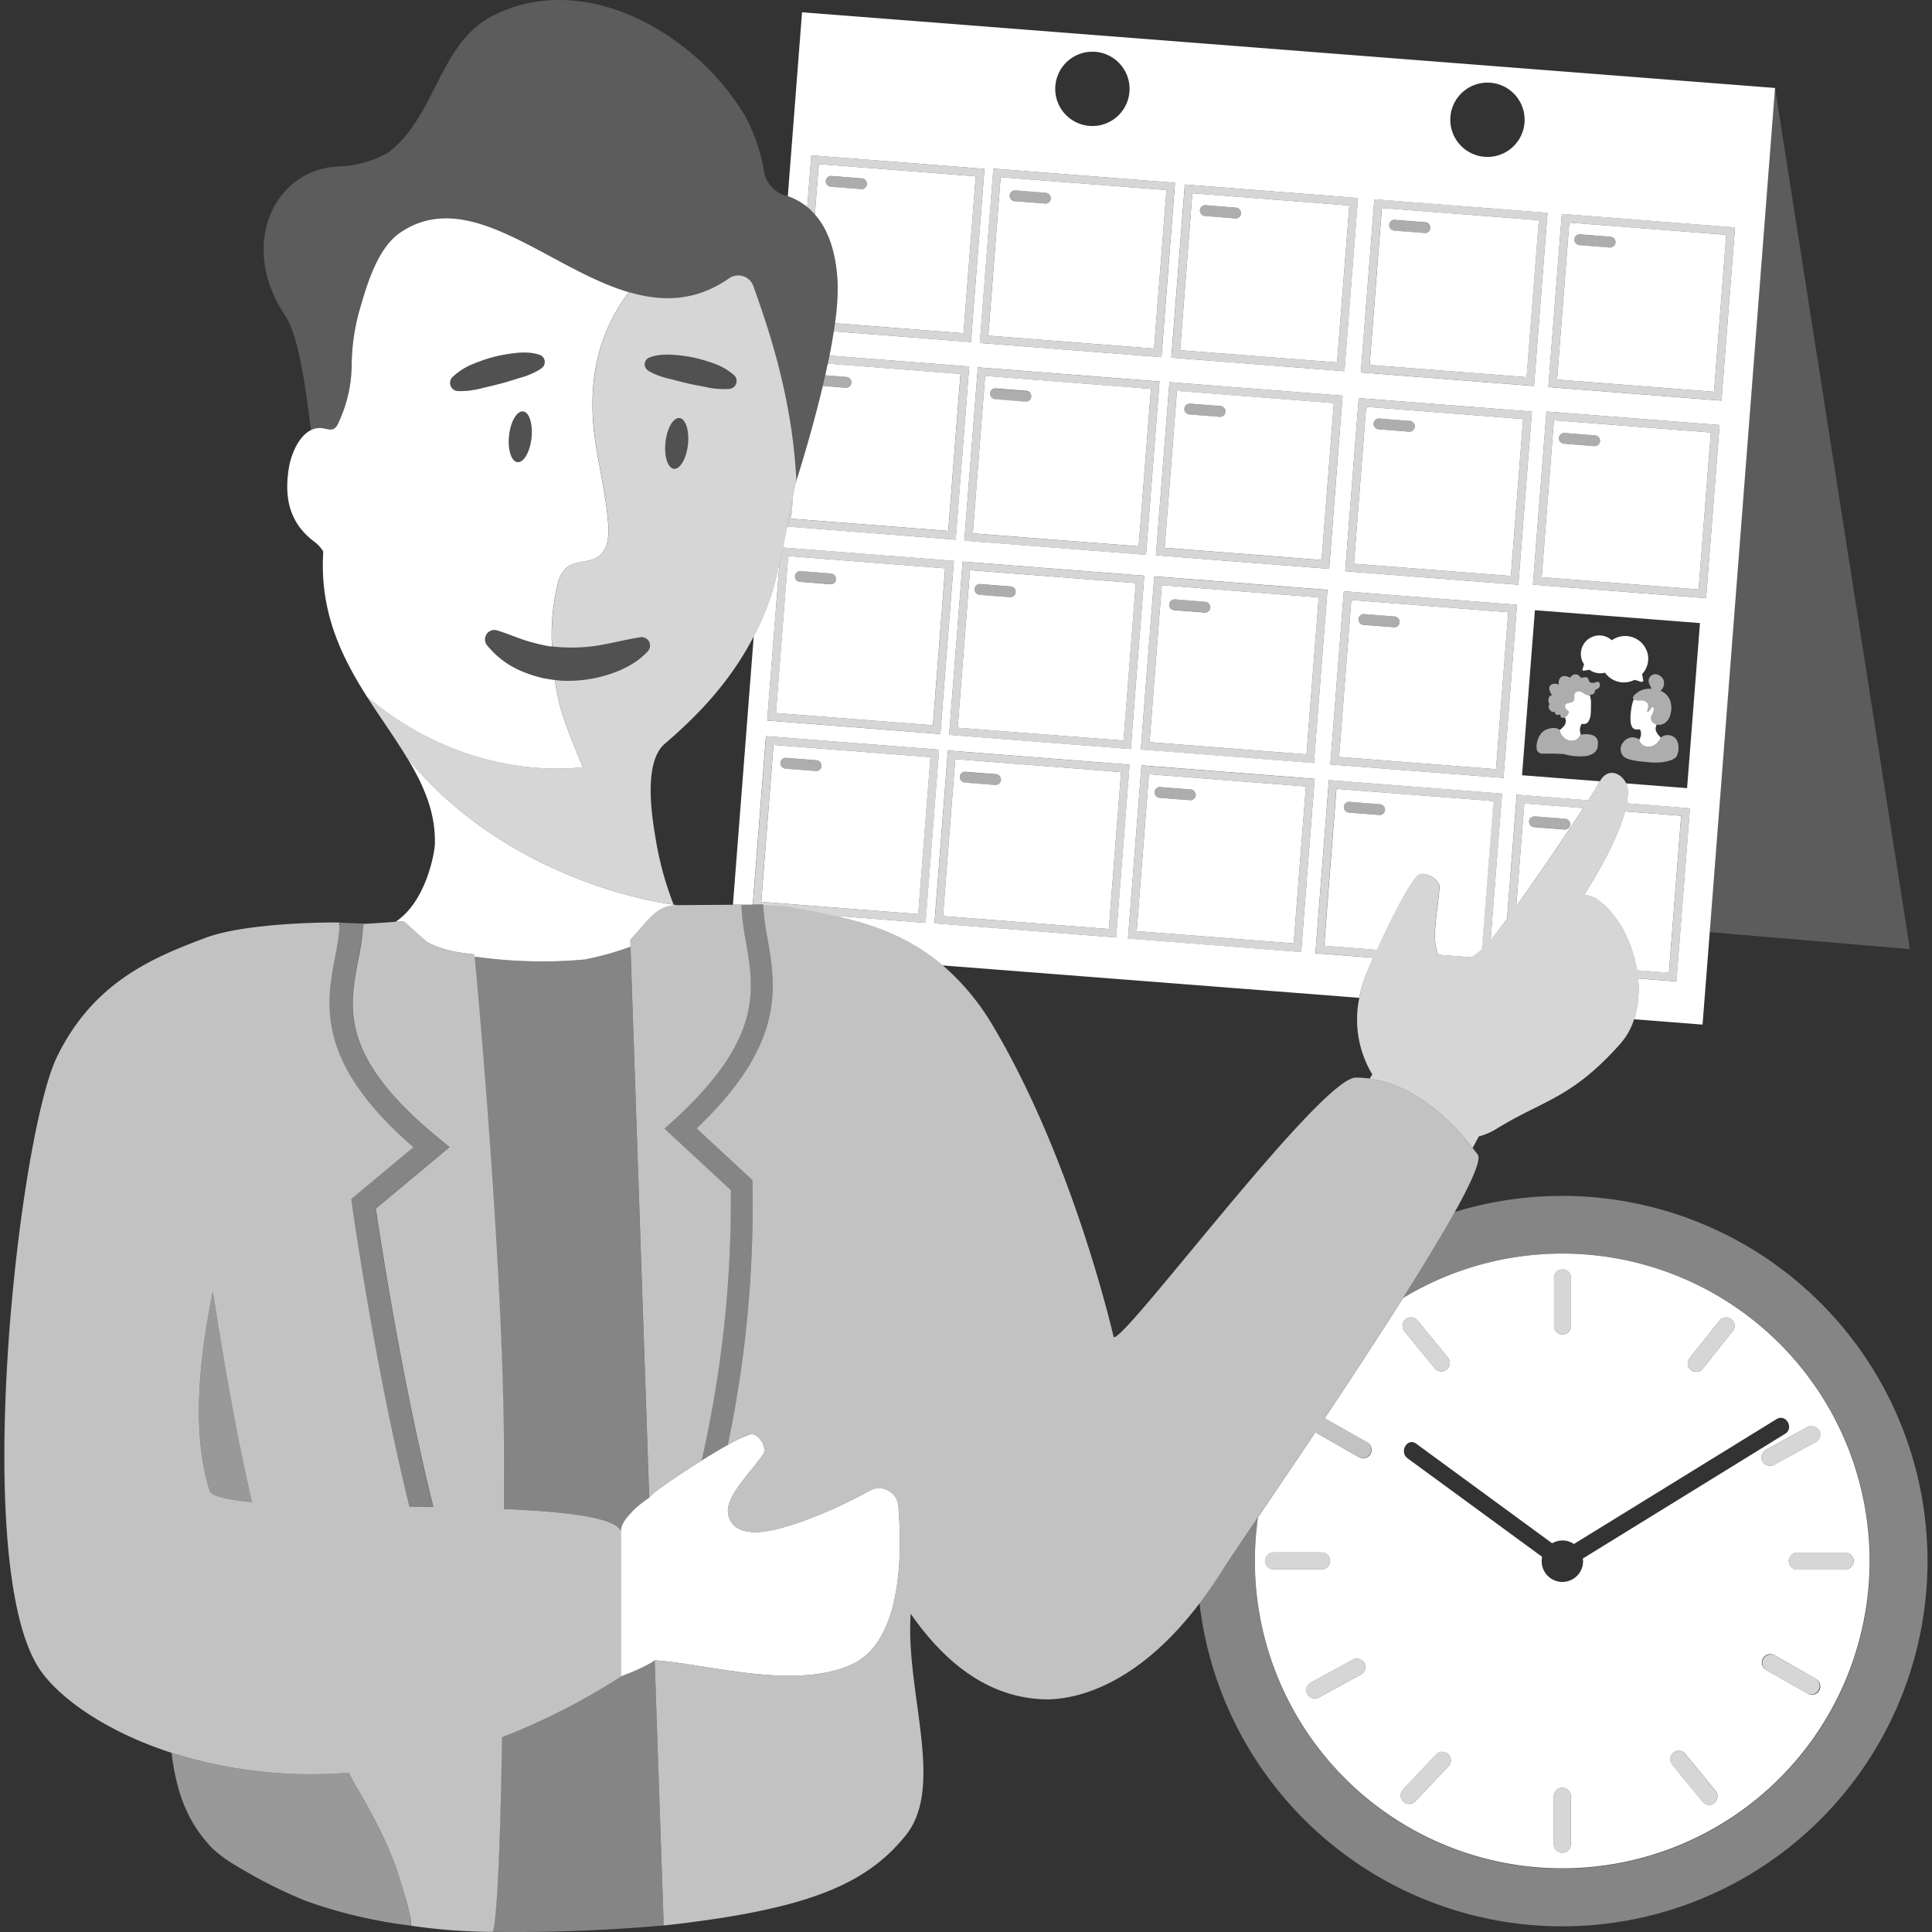
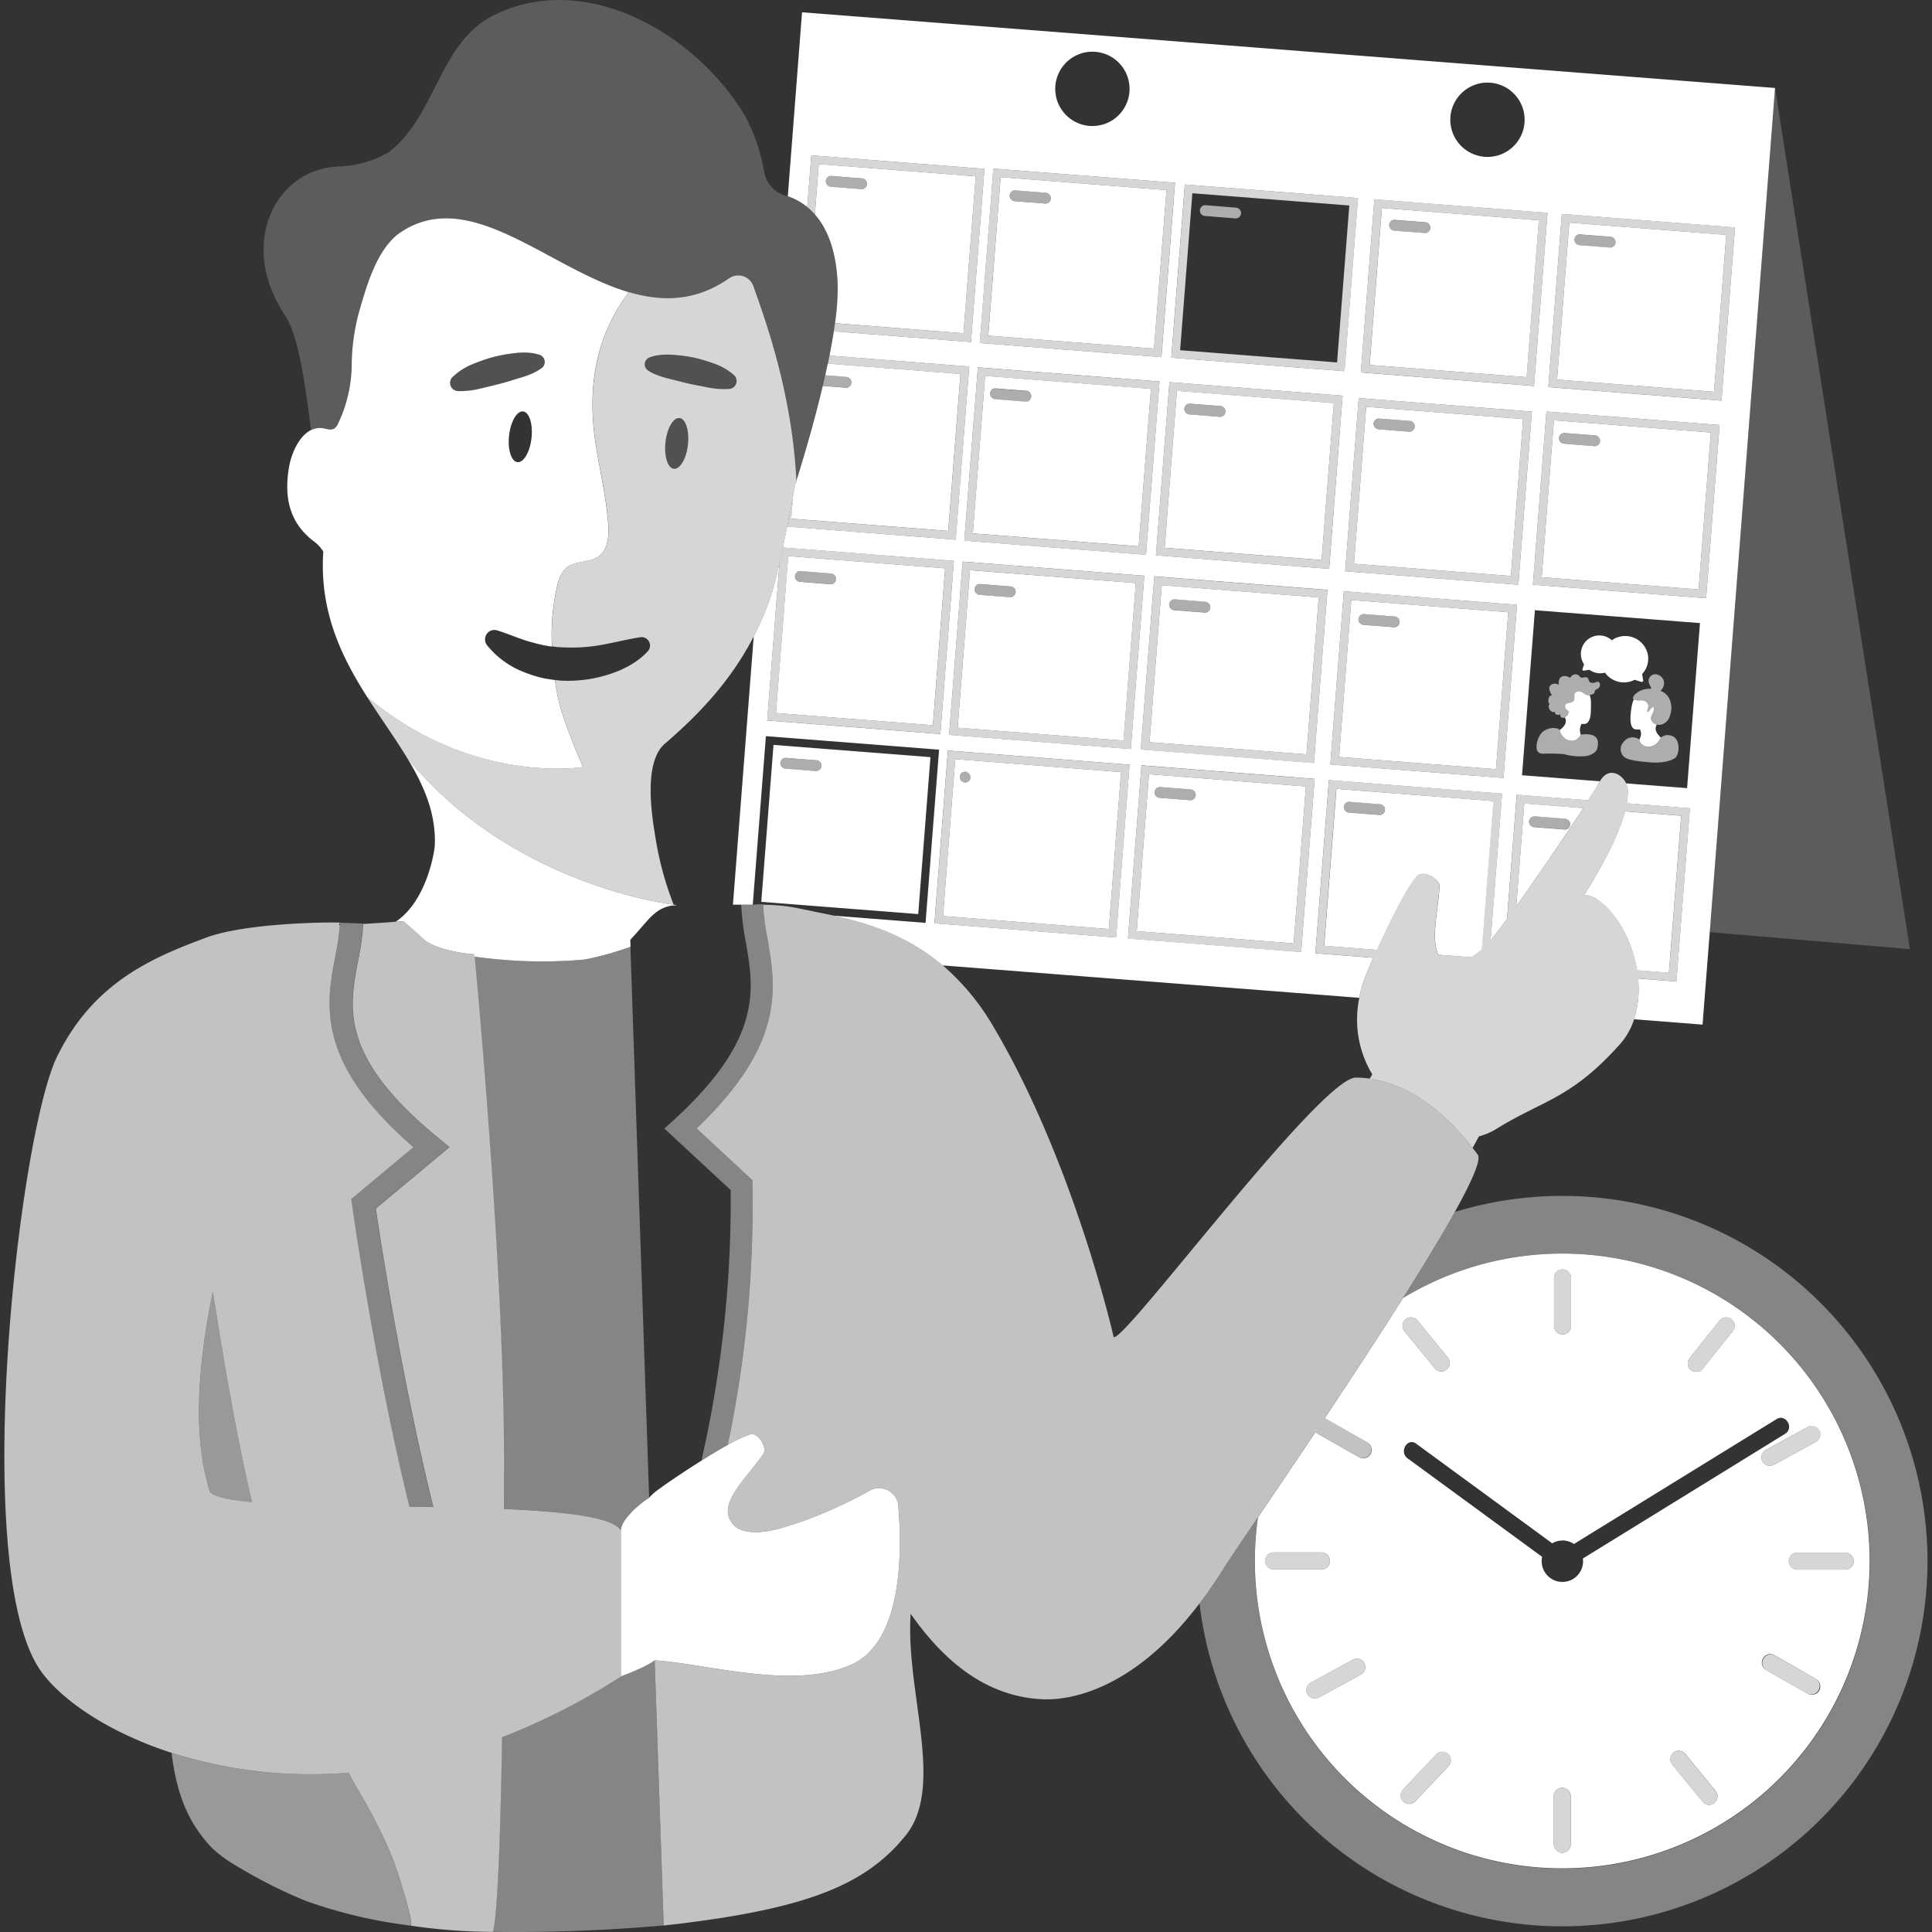
<svg xmlns="http://www.w3.org/2000/svg" viewBox="0 0 300 300">
  <rect x="0" y="0" width="300" height="300" fill="#333333" stroke="none" />
  <path d="m 211.07 154.94 l -64.69 -5.03 a 37.29 37.29 0 0 1 7.9 9.57 c 12.48 21.06 18.61 48 18.61 48 0 3.25 32.05 -40.17 37.65 -40.13 a 15.96 15.96 0 0 1 2.14 .15 c .13 -.22 .27 -.43 .4 -.66 a 16.45 16.45 0 0 1 -2.01 -11.9 z" fill="none" />
  <g fill="#fff">
    <path d="m 296.57 147.38 l -20.94 -133.72 -10.15 131.08 z" opacity=".2" />
    <path d="m 263.76 91.53 l 1.9 -24.37 -24.37 -1.9 -1.9 24.37 z m -20.85 -24.3 l .59 .05 4.12 .32 a .86 .86 0 0 1 .84 .84 .84 .84 0 0 1 -.84 .84 l -.59 -.05 -4.12 -.33 a .86 .86 0 0 1 -.84 -.84 .84 .84 0 0 1 .84 -.83 z" />
-     <path d="m 148.33 117.88 l -1.9 24.37 25.75 2.01 1.9 -24.37 z m 6.26 4.02 l -.59 -.05 -4.12 -.33 a .86 .86 0 0 1 -.84 -.84 .84 .84 0 0 1 .84 -.84 l .59 .05 4.12 .32 a .86 .86 0 0 1 .84 .84 .84 .84 0 0 1 -.84 .85 z" />
-     <path d="m 207.62 56.28 l 1.9 -24.37 -24.37 -1.9 -1.9 24.37 z m -20.46 -24.42 l .59 .05 4.12 .33 a .86 .86 0 0 1 .84 .84 .84 .84 0 0 1 -.84 .84 l -.59 -.05 -4.12 -.33 a .86 .86 0 0 1 -.84 -.84 .84 .84 0 0 1 .84 -.84 z" />
+     <path d="m 148.33 117.88 l -1.9 24.37 25.75 2.01 1.9 -24.37 z m 6.26 4.02 l -.59 -.05 -4.12 -.33 a .86 .86 0 0 1 -.84 -.84 .84 .84 0 0 1 .84 -.84 a .86 .86 0 0 1 .84 .84 .84 .84 0 0 1 -.84 .85 z" />
    <path d="m 144.86 112.62 l 1.9 -24.37 -24.37 -1.9 -1.9 24.37 z m -20.58 -23.95 l .59 .05 4.12 .33 a .86 .86 0 0 1 .84 .84 .84 .84 0 0 1 -.84 .84 l -.59 -.05 -4.12 -.33 a .86 .86 0 0 1 -.84 -.84 .84 .84 0 0 1 .85 -.84 z" />
    <path d="m 207.52 122.49 l -1.9 24.37 8.2 .64 c 1.95 -4.28 4.74 -9.89 6.23 -11.48 .88 -.95 3.53 .39 3.47 1.69 -.16 3.33 -1.24 7.51 -.35 10.11 .05 .16 .12 .29 .18 .43 l 5.12 .4 a 12.31 12.31 0 0 0 1.64 -1.23 l 1.8 -23.03 z m 6.7 4.06 l -.59 -.05 -4.12 -.32 a .86 .86 0 0 1 -.84 -.84 .84 .84 0 0 1 .84 -.84 l .59 .05 4.12 .33 a .86 .86 0 0 1 .84 .84 .84 .84 0 0 1 -.84 .83 z" />
    <path d="m 120.11 115.67 l -1.9 24.37 24.37 1.9 1.9 -24.37 z m 6.62 4.06 l -.59 -.05 -4.12 -.32 a .86 .86 0 0 1 -.84 -.84 .84 .84 0 0 1 .84 -.84 l .59 .05 4.12 .32 a .86 .86 0 0 1 .84 .84 .84 .84 0 0 1 -.84 .84 z" />
    <path d="m 200.88 146.49 l 1.9 -24.37 -24.37 -1.9 -1.9 24.37 z m -20.76 -24.28 l .59 .05 4.12 .32 a .86 .86 0 0 1 .84 .84 .84 .84 0 0 1 -.84 .84 l -.59 -.05 -4.12 -.32 a .86 .86 0 0 1 -.84 -.84 .84 .84 0 0 1 .84 -.84 z" />
    <path d="m 125.98 24.12 l 26.89 2.1 -2.1 26.89 -21.3 -1.66 c -.19 1.23 -.42 2.49 -.67 3.77 l 21.7 1.69 -2.1 26.89 -26.17 -2.04 c -.22 1.07 -.44 2.17 -.67 3.26 l 26.56 2.07 -2.1 26.89 -26.89 -2.1 1.91 -24.47 c -.45 2.02 -.88 3.76 -1.2 4.75 a 46.49 46.49 0 0 1 -2.8 6.64 l -3.23 41.68 h 2.82 l .26 -.01 2.04 -26.16 26.89 2.1 -2.1 26.89 -14.32 -1.12 c 5.85 1.25 11.68 3.23 16.98 7.73 l 64.69 5.03 a 18.43 18.43 0 0 1 .86 -3.09 c .27 -.71 .75 -1.83 1.32 -3.13 l -9 -.7 2.1 -26.89 26.89 2.1 -1.78 22.79 c .63 -.76 1.51 -1.91 2.55 -3.33 l 1.5 -19.29 11.12 .87 c .89 -1.37 1.5 -2.37 1.69 -2.76 .04 -.07 .07 -.12 .11 -.19 l -12.09 -.94 2 -25.63 25.63 2 -2 25.63 -9.48 -.74 a 2.71 2.71 0 0 1 .27 .99 9.12 9.12 0 0 1 -.16 2.11 l 9.81 .77 -2.1 26.89 -5.95 -.46 a 15.82 15.82 0 0 1 -.62 6.33 l 10.63 .83 1.12 -14.35 10.14 -131.09 -151.09 -11.75 -2.21 28.56 a 9.79 9.79 0 0 1 3.02 1.69 z m 25.86 32.92 l 28.21 2.2 -2.1 26.91 -28.21 -2.2 z m -2.36 30.16 l 28.21 2.2 -2.1 26.91 -28.21 -2.2 z m -4.38 56.17 l 2.09 -26.83 28.21 2.2 -2.09 26.83 z m 56.94 4.46 l -26.89 -2.1 2.1 -26.89 26.89 2.1 z m 1.99 -29.35 l -26.89 -2.1 2.1 -26.89 26.89 2.1 z m -24.54 -32.25 l 2.1 -26.89 26.89 2.1 -2.09 26.89 z m 53.97 34.57 l -26.89 -2.1 2.1 -26.89 26.89 2.1 z m 31.46 -27.91 l -26.89 -2.1 2.1 -26.89 26.89 2.1 z m -22.4 -59.67 l 26.89 2.1 -2.1 26.89 -26.89 -2.1 z m -17.3 -15.08 a 5.77 5.77 0 1 1 5.31 6.21 5.78 5.78 0 0 1 -5.31 -6.22 z m -11.81 12.81 l 26.89 2.1 -2.1 26.89 -26.89 -2.1 z m 24.46 32.96 l -2.1 26.89 -26.89 -2.1 2.1 -26.89 z m -27 -33.16 l -2.1 26.89 -26.89 -2.1 2.1 -26.89 z m -46.57 -19.17 a 5.77 5.77 0 1 1 3.12 7.55 5.77 5.77 0 0 1 -3.12 -7.55 z m 18.16 16.8 l -2.11 27.08 -28.21 -2.2 2.11 -27.08 z" />
    <path d="m 235.44 140.73 c 3.39 -4.75 7.72 -11.12 10.42 -15.25 l -9.17 -.72 z m 2.83 -13.98 l .59 .05 4.12 .33 a .85 .85 0 0 1 .84 .84 .84 .84 0 0 1 -.84 .84 l -.59 -.05 -4.12 -.32 a .86 .86 0 0 1 -.84 -.84 .84 .84 0 0 1 .84 -.84 z" />
    <path d="m 261.05 126.67 l -8.72 -.68 c -1 3.77 -3.55 8.57 -6.32 12.95 a 5 5 0 0 1 1.81 .58 c 3.32 2.22 5.64 6.6 6.37 11.14 l 4.96 .39 z" />
    <path d="m 151.51 27.38 l -24.37 -1.9 -.61 7.82 c 1.8 2.04 3.28 5.32 3.53 10.57 a 36.17 36.17 0 0 1 -.41 6.32 l 19.96 1.56 z m -17.73 1.99 l -.59 -.05 -4.12 -.32 a .86 .86 0 0 1 -.84 -.84 .84 .84 0 0 1 .84 -.84 l .59 .05 4.12 .33 a .86 .86 0 0 1 .84 .84 .84 .84 0 0 1 -.84 .84 z" />
    <path d="m 179.2 54.13 l 1.93 -24.61 -25.75 -2.01 -1.92 24.61 z m -21.58 -24.57 l .59 .05 4.12 .32 a .86 .86 0 0 1 .84 .84 .84 .84 0 0 1 -.84 .84 l -.59 -.05 -4.12 -.32 a .86 .86 0 0 1 -.84 -.84 .84 .84 0 0 1 .84 -.84 z" />
    <path d="m 214.58 32.3 l -1.9 24.37 24.37 1.9 1.9 -24.37 z m 6.68 3.89 l -.59 -.05 -4.12 -.32 a .86 .86 0 0 1 -.84 -.84 .84 .84 0 0 1 .84 -.84 l .59 .05 4.12 .32 a .86 .86 0 0 1 .84 .84 .84 .84 0 0 1 -.84 .85 z" />
    <path d="m 243.68 34.57 l -1.9 24.37 24.37 1.9 1.9 -24.37 z m 6.34 3.87 l -.59 -.05 -4.12 -.32 a .86 .86 0 0 1 -.84 -.84 .84 .84 0 0 1 .84 -.84 l .59 .05 4.12 .32 a .86 .86 0 0 1 .84 .84 .84 .84 0 0 1 -.84 .84 z" />
    <path d="m 147.24 82.44 l 1.9 -24.37 -20.61 -1.61 q -.19 .9 -.39 1.81 l 3.23 .26 a .85 .85 0 0 1 .84 .84 .84 .84 0 0 1 -.84 .84 l -.59 -.05 -3.02 -.24 c -1.55 6.53 -3.44 12.67 -4.25 15.2 -.09 .46 -.22 1.15 -.38 1.98 l -.27 3.44 z" />
    <path d="m 152.97 58.37 l -1.91 24.45 25.75 2.01 1.91 -24.45 z m 6.32 4 l -.59 -.05 -4.12 -.33 a .85 .85 0 0 1 -.84 -.84 .84 .84 0 0 1 .84 -.84 l .59 .05 4.12 .32 a .86 .86 0 0 1 .84 .84 .84 .84 0 0 1 -.84 .86 z" />
    <path d="m 150.62 88.54 l -1.91 24.46 25.75 2 1.91 -24.46 z m 6.25 4.2 l -.59 -.05 -4.12 -.32 a .86 .86 0 0 1 -.84 -.84 .84 .84 0 0 1 .84 -.84 l .59 .05 4.12 .32 a .86 .86 0 0 1 .84 .84 .84 .84 0 0 1 -.85 .84 z" />
    <path d="m 182.75 60.69 l -1.9 24.37 24.37 1.9 1.9 -24.37 z m 6.71 4.04 l -.59 -.05 -4.12 -.32 a .86 .86 0 0 1 -.84 -.84 .84 .84 0 0 1 .84 -.84 l .59 .05 4.12 .32 a .86 .86 0 0 1 .84 .84 .84 .84 0 0 1 -.84 .84 z" />
    <path d="m 234.61 89.44 l 1.9 -24.37 -24.37 -1.9 -1.9 24.37 z m -20.47 -24.45 l .59 .05 4.12 .32 a .86 .86 0 0 1 .84 .84 .84 .84 0 0 1 -.84 .84 l -.6 -.05 -4.12 -.33 a .86 .86 0 0 1 -.84 -.84 .84 .84 0 0 1 .84 -.83 z" />
    <path d="m 202.87 117.14 l 1.9 -24.37 -24.37 -1.9 -1.9 24.37 z m -20.48 -24.08 l .59 .05 4.12 .33 a .86 .86 0 0 1 .84 .84 .84 .84 0 0 1 -.84 .84 l -.59 -.05 -4.12 -.32 a .86 .86 0 0 1 -.84 -.84 .84 .84 0 0 1 .84 -.85 z" />
    <path d="m 232.3 119.44 l 1.9 -24.37 -24.37 -1.9 -1.9 24.37 z m -20.52 -24.09 l .59 .05 4.12 .32 a .86 .86 0 0 1 .84 .84 .84 .84 0 0 1 -.84 .84 l -.59 -.05 -4.12 -.32 a .86 .86 0 0 1 -.84 -.84 .84 .84 0 0 1 .84 -.84 z" />
    <path d="m 269.41 35.31 l -26.89 -2.1 -2.1 26.89 26.89 2.1 z m -27.63 23.63 l 1.9 -24.37 24.37 1.9 -1.9 24.37 z" opacity=".8" />
    <path d="m 240.3 33.04 l -26.89 -2.1 -2.1 26.89 26.89 2.1 z m -27.63 23.63 l 1.9 -24.37 24.37 1.9 -1.9 24.37 z" opacity=".8" />
    <path d="m 208.78 57.64 l 2.1 -26.89 -26.89 -2.1 -2.1 26.89 z m -23.63 -27.63 l 24.37 1.9 -1.9 24.37 -24.37 -1.9 z" opacity=".8" />
    <path d="m 180.34 55.46 l 2.11 -27.08 -28.21 -2.2 -2.11 27.08 z m -24.96 -27.95 l 25.75 2.01 -1.93 24.61 -25.75 -2.01 z" opacity=".8" />
    <path d="m 152.87 26.22 l -26.89 -2.1 -.63 8.04 a 10.08 10.08 0 0 1 1.18 1.14 l .61 -7.82 24.37 1.9 -1.9 24.37 -19.96 -1.55 q -.09 .62 -.18 1.25 l 21.3 1.66 z" opacity=".8" />
    <path d="m 150.5 56.91 l -21.7 -1.69 q -.13 .62 -.26 1.25 l 20.61 1.61 -1.9 24.37 -24.37 -1.9 .27 -3.44 c -.25 1.28 -.56 2.92 -.91 4.66 l 26.17 2.03 z" opacity=".8" />
    <path d="m 180.05 59.25 l -28.21 -2.2 -2.1 26.91 28.21 2.2 z m -28.99 23.58 l 1.91 -24.45 25.75 2.01 -1.91 24.45 z" opacity=".8" />
    <path d="m 181.59 59.34 l -2.1 26.89 26.89 2.1 2.1 -26.89 z m 23.63 27.63 l -24.37 -1.9 1.9 -24.37 24.37 1.9 z" opacity=".8" />
    <path d="m 235.77 90.8 l 2.1 -26.89 -26.89 -2.1 -2.1 26.89 z m -23.63 -27.63 l 24.37 1.9 -1.9 24.37 -24.37 -1.9 z" opacity=".8" />
    <path d="m 238.03 90.79 l 26.89 2.1 2.1 -26.89 -26.89 -2.1 z m 27.63 -23.63 l -1.9 24.37 -24.37 -1.9 1.9 -24.37 z" opacity=".8" />
    <path d="m 146.02 113.97 l 2.1 -26.89 -26.56 -2.07 c -.17 .82 -.35 1.62 -.52 2.39 l -1.91 24.47 z m -23.62 -27.62 l 24.37 1.9 -1.9 24.37 -24.37 -1.9 z" opacity=".8" />
    <path d="m 177.69 89.41 l -28.21 -2.2 -2.1 26.91 28.21 2.2 z m -28.98 23.58 l 1.91 -24.46 25.75 2.01 -1.92 24.46 z" opacity=".8" />
    <path d="m 177.14 116.4 l 26.89 2.1 2.1 -26.89 -26.89 -2.1 z m 27.63 -23.63 l -1.9 24.37 -24.37 -1.9 1.9 -24.37 z" opacity=".8" />
    <path d="m 206.57 118.7 l 26.89 2.1 2.1 -26.89 -26.89 -2.1 z m 27.63 -23.63 l -1.9 24.37 -24.37 -1.9 1.9 -24.37 z" opacity=".8" />
    <path d="m 175.15 145.75 l 26.89 2.1 2.1 -26.89 -26.89 -2.1 z m 27.63 -23.63 l -1.9 24.37 -24.37 -1.9 1.9 -24.37 z" opacity=".8" />
    <path d="m 147.2 116.55 l -2.09 26.83 28.21 2.2 2.09 -26.83 z m 24.98 27.71 l -25.75 -2.01 1.9 -24.37 25.75 2.01 z" opacity=".8" />
-     <path d="m 145.83 116.41 l -26.88 -2.1 -2.04 26.16 1.59 -.05 v .09 c 4.1 .1 4.84 .47 9.53 1.39 .46 .09 .92 .19 1.38 .29 l 14.33 1.12 z m -27.63 23.63 l 1.9 -24.37 24.37 1.9 -1.9 24.37 z" opacity=".8" />
    <path d="m 133.78 27.71 l -4.12 -.33 -.59 -.05 a .84 .84 0 0 0 -.84 .84 .86 .86 0 0 0 .84 .84 l 4.12 .32 .59 .05 a .84 .84 0 0 0 .84 -.84 .86 .86 0 0 0 -.84 -.83 z" opacity=".6" />
    <path d="m 157.62 31.23 l 4.12 .32 .59 .05 a .84 .84 0 0 0 .84 -.84 .86 .86 0 0 0 -.84 -.84 l -4.12 -.32 -.59 -.05 a .84 .84 0 0 0 -.84 .84 .86 .86 0 0 0 .84 .84 z" opacity=".6" />
    <path d="m 187.16 33.54 l 4.12 .33 .59 .05 a .84 .84 0 0 0 .84 -.84 .86 .86 0 0 0 -.84 -.84 l -4.12 -.33 -.59 -.05 a .84 .84 0 0 0 -.84 .84 .86 .86 0 0 0 .84 .84 z" opacity=".6" />
    <path d="m 221.26 34.53 l -4.12 -.32 -.59 -.05 a .84 .84 0 0 0 -.84 .84 .86 .86 0 0 0 .84 .84 l 4.12 .32 .59 .05 a .84 .84 0 0 0 .84 -.84 .86 .86 0 0 0 -.84 -.84 z" opacity=".6" />
    <path d="m 250.02 36.77 l -4.12 -.32 -.59 -.05 a .84 .84 0 0 0 -.84 .84 .86 .86 0 0 0 .84 .84 l 4.12 .32 .59 .05 a .84 .84 0 0 0 .84 -.84 .86 .86 0 0 0 -.84 -.84 z" opacity=".6" />
    <path d="m 242.91 68.9 l 4.12 .33 .59 .05 a .84 .84 0 0 0 .84 -.84 .86 .86 0 0 0 -.84 -.84 l -4.12 -.32 -.59 -.05 a .84 .84 0 0 0 -.84 .84 .86 .86 0 0 0 .84 .83 z" opacity=".6" />
    <path d="m 214.14 66.66 l 4.12 .33 .59 .05 a .84 .84 0 0 0 .84 -.84 .86 .86 0 0 0 -.84 -.84 l -4.12 -.32 -.59 -.05 a .84 .84 0 0 0 -.84 .84 .86 .86 0 0 0 .84 .83 z" opacity=".6" />
    <path d="m 189.47 63.06 l -4.12 -.32 -.59 -.05 a .84 .84 0 0 0 -.84 .84 .86 .86 0 0 0 .84 .84 l 4.12 .32 .59 .05 a .84 .84 0 0 0 .84 -.84 .86 .86 0 0 0 -.84 -.84 z" opacity=".6" />
    <path d="m 159.29 60.71 l -4.12 -.32 -.59 -.05 a .84 .84 0 0 0 -.84 .84 .85 .85 0 0 0 .84 .84 l 4.12 .33 .59 .05 a .84 .84 0 0 0 .84 -.84 .86 .86 0 0 0 -.84 -.85 z" opacity=".6" />
    <path d="m 131.37 60.2 a .84 .84 0 0 0 .84 -.84 .85 .85 0 0 0 -.84 -.84 l -3.23 -.26 q -.19 .82 -.38 1.64 l 3.02 .24 z" opacity=".6" />
    <path d="m 124.29 90.34 l 4.12 .33 .59 .05 a .84 .84 0 0 0 .84 -.84 .86 .86 0 0 0 -.84 -.84 l -4.12 -.33 -.59 -.05 a .84 .84 0 0 0 -.84 .84 .86 .86 0 0 0 .84 .84 z" opacity=".6" />
    <path d="m 156.86 91.07 l -4.12 -.32 -.59 -.05 a .84 .84 0 0 0 -.84 .84 .86 .86 0 0 0 .84 .84 l 4.12 .32 .59 .05 a .84 .84 0 0 0 .84 -.84 .86 .86 0 0 0 -.84 -.84 z" opacity=".6" />
    <path d="m 182.39 94.73 l 4.12 .32 .59 .05 a .84 .84 0 0 0 .84 -.84 .86 .86 0 0 0 -.84 -.84 l -4.12 -.32 -.59 -.05 a .84 .84 0 0 0 -.84 .84 .86 .86 0 0 0 .84 .84 z" opacity=".6" />
    <path d="m 211.78 97.02 l 4.12 .32 .59 .05 a .84 .84 0 0 0 .84 -.84 .86 .86 0 0 0 -.84 -.84 l -4.12 -.32 -.59 -.05 a .84 .84 0 0 0 -.84 .84 .86 .86 0 0 0 .84 .84 z" opacity=".6" />
    <path d="m 238.27 128.42 l 4.12 .32 .59 .05 a .84 .84 0 0 0 .84 -.84 .85 .85 0 0 0 -.84 -.84 l -4.12 -.33 -.59 -.05 a .84 .84 0 0 0 -.84 .84 .86 .86 0 0 0 .84 .85 z" opacity=".6" />
    <path d="m 214.21 124.87 l -4.12 -.33 -.59 -.05 a .84 .84 0 0 0 -.84 .84 .86 .86 0 0 0 .84 .84 l 4.12 .32 .59 .05 a .84 .84 0 0 0 .84 -.84 .86 .86 0 0 0 -.84 -.83 z" opacity=".6" />
    <path d="m 180.12 123.89 l 4.12 .32 .59 .05 a .84 .84 0 0 0 .84 -.84 .86 .86 0 0 0 -.84 -.84 l -4.12 -.32 -.59 -.05 a .84 .84 0 0 0 -.84 .84 .86 .86 0 0 0 .84 .84 z" opacity=".6" />
    <path d="m 154.59 120.23 l -4.12 -.32 -.59 -.05 a .84 .84 0 0 0 -.84 .84 .86 .86 0 0 0 .84 .84 l 4.12 .33 .59 .05 a .84 .84 0 0 0 .84 -.84 .86 .86 0 0 0 -.84 -.85 z" opacity=".6" />
    <path d="m 126.73 118.06 l -4.12 -.32 -.59 -.05 a .84 .84 0 0 0 -.84 .84 .86 .86 0 0 0 .84 .84 l 4.12 .32 .59 .05 a .84 .84 0 0 0 .84 -.84 .86 .86 0 0 0 -.84 -.84 z" opacity=".6" />
    <path d="m 242.65 185.7 a 56.72 56.72 0 0 0 -16.75 2.5 c -2.08 3.74 -4.9 8.38 -8.05 13.36 a 47.76 47.76 0 1 1 -23.01 40.82 48.29 48.29 0 0 1 .49 -6.77 c -2.88 4.25 -4.94 7.27 -5.53 8.22 -1.18 1.88 -2.36 3.58 -3.54 5.13 a 56.71 56.71 0 1 0 56.39 -63.26 z" opacity=".4" />
    <path d="m 205.88 220.31 l .8 .46 5.67 3.23 a 1.32 1.32 0 0 1 -1.33 2.28 l -.8 -.46 -5.67 -3.23 a 1.19 1.19 0 0 1 -.27 -.24 c -3.33 4.98 -6.45 9.58 -8.94 13.26 a 47.73 47.73 0 1 0 22.52 -34.05 c -3.81 6.03 -8.11 12.58 -12.18 18.69 a 1.4 1.4 0 0 1 .2 .06 z m -9.45 22.07 a 1.33 1.33 0 0 1 1.32 -1.32 h 7.45 a 1.32 1.32 0 1 1 0 2.64 h -7.45 a 1.34 1.34 0 0 1 -1.32 -1.32 z m 14.93 17.62 l -.83 .45 -5.71 3.12 a 1.35 1.35 0 0 1 -1.8 -.47 1.33 1.33 0 0 1 .47 -1.8 l .83 -.45 5.71 -3.12 a 1.35 1.35 0 0 1 1.8 .47 1.33 1.33 0 0 1 -.48 1.8 z m 32.54 19.87 v 6.51 a 1.32 1.32 0 0 1 -2.64 0 v -7.45 a 1.32 1.32 0 1 1 2.64 0 z m 22.43 .01 a 1.32 1.32 0 0 1 -1.87 0 l -.59 -.72 -4.13 -5.04 a 1.36 1.36 0 0 1 0 -1.87 1.32 1.32 0 0 1 1.87 0 l .59 .72 4.13 5.04 a 1.36 1.36 0 0 1 -.01 1.87 z m 16.15 -17.36 a 1.34 1.34 0 0 1 -1.8 .47 l -.8 -.46 -5.67 -3.23 a 1.32 1.32 0 0 1 1.33 -2.28 l .8 .46 5.66 3.24 a 1.34 1.34 0 0 1 .47 1.81 z m 5.37 -20.11 a 1.33 1.33 0 0 1 -1.32 1.32 h -7.45 a 1.32 1.32 0 1 1 0 -2.64 h 7.45 a 1.34 1.34 0 0 1 1.32 1.32 z m -5.35 -20.35 a 1.33 1.33 0 0 1 -.47 1.81 l -.83 .45 -5.71 3.12 a 1.35 1.35 0 0 1 -1.8 -.47 1.33 1.33 0 0 1 .47 -1.81 l .82 -.45 5.71 -3.12 a 1.35 1.35 0 0 1 1.8 .47 z m -20.04 -11.3 l .57 -.71 4.08 -5.1 a 1.32 1.32 0 0 1 2.25 .93 1.43 1.43 0 0 1 -.39 .93 l -.57 .71 -4.08 5.11 a 1.32 1.32 0 0 1 -2.25 -.93 1.43 1.43 0 0 1 .39 -.93 z m -21.15 -5.81 v -6.51 a 1.32 1.32 0 0 1 2.64 0 v .94 q 0 3.26 0 6.51 a 1.32 1.32 0 1 1 -2.64 0 z m 1.29 34.25 a 3.2 3.2 0 0 1 1.8 .55 l 1.75 -1.08 29.71 -18.31 c 1.45 -.89 2.77 1.39 1.33 2.28 l -4.21 2.6 -27.2 16.77 a 3.07 3.07 0 0 1 .04 .41 3.21 3.21 0 1 1 -6.43 .01 3.25 3.25 0 0 1 .07 -.69 l -.44 -.32 -20.45 -14.97 c -1.36 -.99 -.04 -3.28 1.33 -2.28 l 2.92 2.14 18.2 13.33 a 3.18 3.18 0 0 1 1.58 -.43 z m -24.44 -34.26 a 1.33 1.33 0 0 1 1.87 0 l .59 .73 4.13 5.04 a 1.36 1.36 0 0 1 0 1.87 1.33 1.33 0 0 1 -1.87 0 l -.59 -.73 -4.13 -5.04 a 1.36 1.36 0 0 1 0 -1.87 z m -.25 72.87 l .65 -.68 4.47 -4.73 a 1.32 1.32 0 0 1 1.87 1.87 l -.65 .68 -4.47 4.73 a 1.32 1.32 0 1 1 -1.86 -1.87 z" />
    <path d="m 242.63 207.21 a 1.34 1.34 0 0 0 1.32 -1.32 q 0 -3.26 0 -6.51 v -.94 a 1.32 1.32 0 0 0 -2.64 0 v 7.45 a 1.33 1.33 0 0 0 1.32 1.32 z" opacity=".8" />
    <path d="m 242.57 277.61 a 1.34 1.34 0 0 0 -1.32 1.32 v 7.45 a 1.32 1.32 0 0 0 2.64 0 v -7.45 a 1.33 1.33 0 0 0 -1.32 -1.32 z" opacity=".8" />
    <path d="m 205.19 243.7 a 1.32 1.32 0 1 0 0 -2.64 h -7.45 a 1.32 1.32 0 1 0 0 2.64 z" opacity=".8" />
    <path d="m 222.29 211.85 l .59 .73 a 1.33 1.33 0 0 0 1.87 0 1.36 1.36 0 0 0 0 -1.87 l -4.13 -5.04 -.59 -.73 a 1.33 1.33 0 0 0 -1.87 0 1.36 1.36 0 0 0 0 1.87 z" opacity=".8" />
    <path d="m 262.19 272.98 l -.59 -.72 a 1.32 1.32 0 0 0 -1.87 0 1.36 1.36 0 0 0 0 1.87 l 4.13 5.04 .59 .72 a 1.32 1.32 0 0 0 1.87 0 1.36 1.36 0 0 0 0 -1.87 z" opacity=".8" />
    <path d="m 219.78 279.67 l 4.47 -4.73 .65 -.68 a 1.32 1.32 0 0 0 -1.87 -1.87 l -4.47 4.73 -.65 .68 a 1.32 1.32 0 1 0 1.86 1.87 z" opacity=".8" />
    <path d="m 210.02 257.73 l -5.71 3.12 -.83 .45 a 1.33 1.33 0 0 0 -.47 1.8 1.35 1.35 0 0 0 1.8 .47 l 5.71 -3.12 .83 -.45 a 1.33 1.33 0 0 0 .47 -1.8 1.35 1.35 0 0 0 -1.8 -.47 z" opacity=".8" />
    <path d="m 264.32 212.63 l 4.08 -5.11 .57 -.71 a 1.43 1.43 0 0 0 .39 -.93 1.32 1.32 0 0 0 -2.25 -.93 l -4.08 5.1 -.57 .71 a 1.43 1.43 0 0 0 -.39 .93 1.32 1.32 0 0 0 2.25 .93 z" opacity=".8" />
    <path d="m 279.07 241.09 a 1.32 1.32 0 0 0 0 2.64 h 7.45 a 1.32 1.32 0 0 0 0 -2.64 z" opacity=".8" />
    <path d="m 282 260.72 l -5.67 -3.23 -.8 -.46 a 1.32 1.32 0 0 0 -1.33 2.27 l 5.67 3.23 .8 .46 a 1.32 1.32 0 0 0 1.33 -2.27 z" opacity=".8" />
    <path d="m 274.16 225.16 a 1.33 1.33 0 0 0 -.47 1.81 1.35 1.35 0 0 0 1.8 .47 l 5.71 -3.12 .83 -.45 a 1.32 1.32 0 1 0 -1.33 -2.28 l -5.71 3.12 z" opacity=".8" />
    <path d="m 254.37 151.93 l 5.95 .46 2.1 -26.89 -9.81 -.77 a 9.12 9.12 0 0 0 .16 -2.11 2.71 2.71 0 0 0 -.27 -.99 c -.73 -1.55 -2.8 -2.56 -4.06 -.32 -.04 .06 -.08 .12 -.11 .19 -.19 .39 -.81 1.38 -1.69 2.76 l -11.12 -.87 -1.5 19.29 c -1.04 1.42 -1.92 2.57 -2.55 3.33 l 1.78 -22.79 -26.89 -2.1 -2.1 26.89 9 .7 c -.58 1.3 -1.05 2.42 -1.32 3.13 a 18.43 18.43 0 0 0 -.86 3.09 16.45 16.45 0 0 0 2.01 11.9 c -.13 .23 -.27 .44 -.4 .66 3.38 .47 9.47 2.43 15.98 10.76 .35 -.64 .67 -1.24 .96 -1.79 a 9.91 9.91 0 0 0 2.78 -1.2 c 7.26 -4.48 11.56 -4.62 19.2 -13.19 a 10.71 10.71 0 0 0 2.14 -3.82 15.82 15.82 0 0 0 .62 -6.32 z m -25.92 -3.29 l -5.12 -.4 c -.06 -.14 -.12 -.27 -.18 -.43 -.89 -2.61 .19 -6.78 .35 -10.11 .06 -1.3 -2.58 -2.64 -3.47 -1.69 -1.49 1.6 -4.28 7.2 -6.23 11.48 l -8.2 -.64 1.9 -24.37 24.37 1.91 -1.8 23.03 a 12.31 12.31 0 0 1 -1.62 1.22 z m 6.99 -7.91 l 1.25 -15.96 9.17 .72 c -2.7 4.13 -7.03 10.5 -10.42 15.25 z m 12.39 -1.22 a 5 5 0 0 0 -1.81 -.58 c 2.77 -4.37 5.32 -9.17 6.32 -12.95 l 8.72 .68 -1.9 24.37 -4.96 -.39 c -.73 -4.53 -3.05 -8.91 -6.37 -11.14 z" opacity=".8" />
    <path d="m 50.13 66.5 c .58 .09 1.21 .35 1.72 .07 a 1.78 1.78 0 0 0 .66 -.85 21.54 21.54 0 0 0 2.09 -9.1 32.31 32.31 0 0 1 1.37 -8.98 c 1.08 -3.77 2.73 -9.2 6.19 -11.54 10.76 -7.28 22.94 5.58 35.46 9.27 5.17 1.52 10.41 1.49 15.62 -2.19 a 2.5 2.5 0 0 1 3.46 .74 2.45 2.45 0 0 1 .27 .57 c 1.68 4.78 5.97 16.31 6.65 29.98 0 0 -.05 .24 -.12 .66 .81 -2.54 2.7 -8.68 4.25 -15.2 q .2 -.82 .38 -1.64 .2 -.9 .39 -1.81 .13 -.63 .26 -1.25 c .25 -1.28 .48 -2.54 .67 -3.77 q .1 -.64 .18 -1.25 a 36.17 36.17 0 0 0 .41 -6.32 c -.25 -5.26 -1.73 -8.53 -3.53 -10.57 a 10.08 10.08 0 0 0 -1.18 -1.14 9.77 9.77 0 0 0 -3.02 -1.69 c -.12 -.04 -.25 -.09 -.36 -.12 a 4.71 4.71 0 0 1 -3.3 -3.71 28.16 28.16 0 0 0 -2.97 -8.69 c -7.77 -12.99 -25.19 -22.87 -39.45 -15.38 -8.06 4.37 -8.65 15.55 -15.89 21.06 a 16.48 16.48 0 0 1 -7.73 2.2 c -10 .36 -15.66 12.19 -8.38 23.07 2.05 3.05 3.07 10.04 4.06 17.86 a 3.06 3.06 0 0 1 1.84 -.28 z" opacity=".2" />
    <path d="m 90.52 119.11 s -2.61 -6.04 -3.49 -9.21 a 34.33 34.33 0 0 1 -.87 -4.31 c -.56 -.07 -1.13 -.16 -1.69 -.26 a 20.29 20.29 0 0 1 -3.35 -1.06 13.64 13.64 0 0 1 -5.49 -4.08 1.46 1.46 0 0 1 1.55 -2.31 l .18 .06 c 1.95 .61 3.6 1.4 5.38 1.83 a 20.87 20.87 0 0 0 2.63 .59 c .11 .01 .22 .02 .34 .03 a 33.34 33.34 0 0 1 .89 -9.73 4.88 4.88 0 0 1 1.4 -2.54 c 1.36 -1.1 3.48 -.7 4.91 -1.7 1.46 -1.03 1.67 -3.1 1.54 -4.89 -.28 -4.09 -1.23 -8.11 -1.89 -12.15 -1.92 -11.66 1.4 -19.1 5.07 -24.01 -12.52 -3.69 -24.7 -16.55 -35.46 -9.27 -3.46 2.34 -5.1 7.78 -6.19 11.54 a 32.31 32.31 0 0 0 -1.37 8.98 21.54 21.54 0 0 1 -2.09 9.1 1.78 1.78 0 0 1 -.66 .85 c -.52 .28 -1.14 .02 -1.72 -.07 a 3.06 3.06 0 0 0 -1.84 .28 c -1.97 .95 -3.1 3.86 -3.42 5.75 -.79 4.64 .01 8.64 3.88 11.55 a 5.4 5.4 0 0 1 1.44 1.57 c -.62 9.38 2.88 16.42 6.89 22.7 -.02 -.04 -.04 -.07 -.06 -.11 16.33 13.73 33.49 10.87 33.49 10.87 z m -7.99 -51.09 c -.24 2.17 -1.22 3.85 -2.18 3.74 s -1.54 -1.95 -1.3 -4.13 1.22 -3.85 2.18 -3.74 1.54 1.96 1.3 4.13 z m -12.25 -9.47 a 9.73 9.73 0 0 1 3.03 -1.97 26.67 26.67 0 0 1 3.36 -1.16 24.32 24.32 0 0 1 3.5 -.61 9.99 9.99 0 0 1 1.79 -.05 6.87 6.87 0 0 1 1.83 .34 1.18 1.18 0 0 1 .3 2.08 l -.02 .01 a 8.09 8.09 0 0 1 -1.56 .86 12.12 12.12 0 0 1 -1.58 .57 c -1.06 .31 -2.11 .67 -3.17 .94 -1.06 .29 -2.14 .52 -3.21 .79 a 13.08 13.08 0 0 1 -3.41 .38 h -.02 a 1.28 1.28 0 0 1 -.85 -2.19 z" />
    <path d="m 66.09 146.1 s 2 1.6 7.55 2.09 c 0 0 .01 .12 .04 .36 .99 .14 2.11 .27 3.37 .39 a 73.38 73.38 0 0 0 13.77 .05 l 1.23 -.26 a 49.85 49.85 0 0 0 5.86 -1.72 l -.04 -1.08 c 2.97 -3.14 3.89 -5.24 7.22 -5.38 -9.94 -1.33 -29.09 -7.13 -41.91 -22.93 2.61 4.29 4.51 8.6 4.34 13.54 -.04 1.2 -1.32 8.83 -6.09 11.97 l 1.24 -.1 z" />
    <path d="m 105.08 140.55 c -3.33 .13 .89 -.06 -.47 -.05 a 50.53 50.53 0 0 1 -2.86 -10.62 c -.6 -3.57 -1.8 -11.58 1.49 -14.4 5.51 -4.72 10.33 -9.93 13.81 -16.68 a 46.49 46.49 0 0 0 2.8 -6.64 c .32 -.98 .75 -2.73 1.2 -4.75 .17 -.77 .35 -1.57 .52 -2.39 .23 -1.08 .46 -2.19 .67 -3.26 .35 -1.74 .67 -3.38 .91 -4.66 .16 -.83 .29 -1.52 .38 -1.98 .08 -.42 .12 -.66 .12 -.66 -.68 -13.67 -4.97 -25.19 -6.65 -29.98 a 2.5 2.5 0 0 0 -3.73 -1.31 c -5.22 3.67 -10.45 3.71 -15.62 2.19 -3.67 4.92 -6.98 12.35 -5.07 24.01 .66 4.05 1.61 8.06 1.89 12.15 .12 1.78 -.08 3.86 -1.54 4.89 -1.43 1.01 -3.55 .6 -4.91 1.7 a 4.88 4.88 0 0 0 -1.4 2.54 33.34 33.34 0 0 0 -.89 9.73 21.78 21.78 0 0 0 2.35 .16 25.9 25.9 0 0 0 5.49 -.43 c 1.83 -.35 3.74 -.81 5.66 -1.13 l .18 -.03 a 1.31 1.31 0 0 1 1.17 2.19 11.25 11.25 0 0 1 -2.72 2.13 c -.48 .31 -1 .52 -1.51 .78 -.52 .22 -1.05 .41 -1.59 .6 a 20.8 20.8 0 0 1 -6.79 1.06 13.15 13.15 0 0 1 -1.8 -.12 34.38 34.38 0 0 0 .87 4.31 c .88 3.17 3.49 9.2 3.49 9.2 s -17.16 2.86 -33.51 -10.88 c .02 .04 .04 .08 .06 .11 2.06 3.23 4.25 6.25 6.09 9.29 12.83 15.8 31.98 21.6 41.91 22.93 z m 1.74 -71.5 c -.24 2.17 -1.22 3.85 -2.18 3.74 s -1.54 -1.96 -1.3 -4.13 1.22 -3.85 2.18 -3.74 1.54 1.97 1.3 4.14 z m -6.17 -11.51 l -.02 -.01 a 1.14 1.14 0 0 1 .2 -2.01 6.6 6.6 0 0 1 1.74 -.4 9.55 9.55 0 0 1 1.72 -.03 23.51 23.51 0 0 1 3.4 .43 25.67 25.67 0 0 1 3.28 .97 9.41 9.41 0 0 1 3 1.76 1.23 1.23 0 0 1 -.72 2.14 h -.02 a 12.59 12.59 0 0 1 -3.29 -.22 c -1.04 -.22 -2.09 -.39 -3.12 -.63 s -2.05 -.52 -3.09 -.77 a 11.96 11.96 0 0 1 -1.55 -.48 7.76 7.76 0 0 1 -1.53 -.74 z" opacity=".8" />
-     <path d="m 81.24 63.89 c -.96 -.11 -1.93 1.57 -2.18 3.74 s .34 4.02 1.3 4.13 1.93 -1.57 2.18 -3.74 -.34 -4.02 -1.3 -4.13 z" opacity=".15" />
    <path d="m 71.13 60.74 h .02 a 13.08 13.08 0 0 0 3.41 -.38 c 1.07 -.27 2.15 -.51 3.21 -.79 s 2.11 -.63 3.17 -.94 a 12.12 12.12 0 0 0 1.58 -.57 8.09 8.09 0 0 0 1.56 -.86 l .02 -.01 a 1.18 1.18 0 0 0 -.3 -2.08 6.88 6.88 0 0 0 -1.83 -.34 9.99 9.99 0 0 0 -1.79 .05 24.32 24.32 0 0 0 -3.5 .61 26.72 26.72 0 0 0 -3.36 1.16 9.73 9.73 0 0 0 -3.03 1.97 1.28 1.28 0 0 0 .85 2.19 z" opacity=".15" />
    <path d="m 195.33 235.6 c 2.5 -3.68 5.61 -8.28 8.94 -13.26 a 1.19 1.19 0 0 0 .27 .24 l 5.67 3.23 .8 .46 a 1.32 1.32 0 0 0 1.34 -2.27 l -5.67 -3.24 -.8 -.46 a 1.42 1.42 0 0 0 -.2 -.07 c 4.07 -6.11 8.37 -12.65 12.18 -18.69 3.15 -4.98 5.96 -9.61 8.05 -13.36 2.66 -4.78 4.12 -8.12 3.55 -8.89 q -.4 -.54 -.8 -1.05 c -6.51 -8.33 -12.6 -10.29 -15.98 -10.76 a 15.93 15.93 0 0 0 -2.14 -.15 c -5.6 -.05 -37.65 43.38 -37.65 40.13 0 0 -6.13 -26.94 -18.61 -48 a 37.29 37.29 0 0 0 -7.9 -9.57 c -5.29 -4.5 -11.13 -6.48 -16.98 -7.73 q -.69 -.15 -1.38 -.29 c -4.69 -.92 -5.43 -1.29 -9.53 -1.39 a 39.89 39.89 0 0 0 .67 5.19 c 1.33 7.69 2.82 16.38 -10.99 29.56 l 8.65 8.02 .02 .71 a 180.49 180.49 0 0 1 -3.84 40.41 19.18 19.18 0 0 1 3.53 -1.65 c 1.2 -.33 2.67 2.08 1.97 3.11 -1.81 2.63 -4.8 5.47 -5.39 8.03 a 3.17 3.17 0 0 0 2.12 3.75 c 2.62 .83 5.88 -.17 9.27 -1.34 a 72.64 72.64 0 0 0 10.56 -4.81 2.99 2.99 0 0 1 4.43 2.37 c .61 7.32 .63 21.14 -7.33 24.67 -9 3.98 -22.22 -.13 -30.5 -.69 l 1.4 41.17 c .12 -.01 .23 -.02 .35 -.03 q 2.77 -.31 5.28 -.65 c .61 -.09 1.22 -.16 1.82 -.26 .8 -.12 1.61 -.23 2.4 -.37 14.91 -2.43 22.28 -6.07 27.48 -12.37 l .02 -.02 c 6.53 -7.57 .15 -22.45 1 -34.69 4.97 7.1 11.49 12.83 20.41 13.27 3.72 .19 13.88 -.96 24.46 -14.91 1.18 -1.55 2.36 -3.25 3.54 -5.13 .58 -.94 2.63 -3.97 5.51 -8.22 z" opacity=".7" />
    <path d="m 108.69 298.29 q -2.51 .34 -5.28 .65 c 1.78 -.18 3.54 -.4 5.28 -.65 z" />
    <path d="m 110.51 298.03 c -.6 .09 -1.21 .17 -1.82 .26 .62 -.09 1.23 -.17 1.82 -.26 z" />
    <path d="m 103.06 298.98 c .12 -.01 .23 -.03 .35 -.04 -.12 .01 -.23 .02 -.35 .03 z" />
    <path d="m 112.9 297.66 c -.79 .14 -1.6 .25 -2.4 .37" />
    <path d="m 36.86 289.82 c .13 .08 .27 .16 .41 .24 .15 .09 .3 .19 .46 .28 .32 .19 .66 .38 1.01 .57 .04 .02 .08 .05 .12 .07 l -.1 -.06 c -.66 -.36 -1.3 -.73 -1.9 -1.1 z" />
    <path d="m 61.14 289.05 c -.31 -.79 -.72 -1.73 -1.04 -2.52 a 85.15 85.15 0 0 0 -4.77 -9.03 c -.42 -.74 -.8 -1.49 -1.2 -2.24 a 71.42 71.42 0 0 1 -27.49 -3.07 c .68 5.36 2.06 10.4 6.32 14.8 a 19.94 19.94 0 0 0 3.48 2.58 l .18 .11 .12 .07 .1 .06 c .61 .37 1.24 .74 1.9 1.11 l .1 .06 a 73.71 73.71 0 0 0 8.73 4.22 75.3 75.3 0 0 0 16.14 3.8 c .72 .04 -2.01 -8.54 -2.57 -9.95 z" opacity=".5" />
    <path d="m 32.56 231.5 c .28 .87 2.75 1.4 6.57 1.73 -2.5 -10.79 -4.36 -21.77 -6.08 -32.69 -2.39 11.7 -3.11 22.71 -.49 30.96 z" opacity=".5" />
    <path d="m 116.9 140.47 l -.26 .01 -1.55 .05 a 42.01 42.01 0 0 0 .72 5.74 c 1.28 7.42 2.6 15.09 -11.28 27.73 l -1.37 1.24 10.3 9.55 a 181.63 181.63 0 0 1 -4.54 42 c 1.4 -.88 2.82 -1.73 4.08 -2.44 a 180.49 180.49 0 0 0 3.84 -40.39 l -.02 -.7 -8.65 -8.02 c 13.81 -13.19 12.32 -21.87 10.99 -29.56 a 39.89 39.89 0 0 1 -.67 -5.19 v -.09 z" opacity=".4" />
    <path d="m 132.16 258.5 c 7.96 -3.52 7.94 -17.35 7.33 -24.67 a 2.99 2.99 0 0 0 -4.43 -2.37 72.53 72.53 0 0 1 -10.56 4.81 c -3.4 1.16 -6.65 2.17 -9.27 1.34 a 3.17 3.17 0 0 1 -2.12 -3.75 c .6 -2.56 3.58 -5.41 5.39 -8.03 .71 -1.02 -.77 -3.43 -1.97 -3.11 a 19.18 19.18 0 0 0 -3.53 1.65 c -1.27 .7 -2.68 1.55 -4.08 2.44 -2.91 1.83 -5.74 3.76 -6.98 4.7 a 8.55 8.55 0 0 0 -1.15 1.06 s -4.79 3.15 -4.33 5.5 v 22.23 c 4.17 -1.59 5.19 -2.49 5.19 -2.49 8.3 .55 21.51 4.67 30.51 .69 z" />
    <path d="m 64.17 178.12 l -9.67 8.05 .14 .99 c .22 1.55 3.54 24.99 8.89 46.78 q 1.87 .03 3.73 .06 c -4.91 -19.79 -8.22 -41.52 -8.93 -46.35 l 11.44 -9.54 -1.68 -1.37 c -15.38 -12.59 -13.93 -20.2 -12.52 -27.55 a 38.68 38.68 0 0 0 .8 -5.72 .27 .27 0 0 1 .01 -.06 l -3.58 -.13 c 0 .13 -.02 .26 -.03 .39 a 37.93 37.93 0 0 1 -.71 4.85 c -1.41 7.33 -3.15 16.42 12.11 29.6 z" opacity=".4" />
    <path d="m 54.14 275.26 c .4 .75 .78 1.5 1.2 2.24 a 85.15 85.15 0 0 1 4.77 9.03 c .32 .78 .73 1.73 1.04 2.52 .56 1.41 3.29 10 2.59 9.96 a 89.43 89.43 0 0 0 12.75 .97 s .98 -.2 1.47 -30.22 a 103.24 103.24 0 0 0 18.54 -9.47 v -22.23 c -.46 -2.36 -8.26 -3.31 -18.26 -3.75 0 -2.54 .01 -5.17 .01 -7.91 -.01 -28.78 -4.14 -73.44 -4.55 -77.84 -.02 -.23 -.04 -.36 -.04 -.36 -5.55 -.49 -7.55 -2.09 -7.55 -2.09 l -3.42 -3.08 c -.39 .04 -.8 .07 -1.24 .1 -1.46 .12 -3.19 .23 -5.05 .34 a 38.65 38.65 0 0 1 -.8 5.72 c -1.41 7.36 -2.87 14.96 12.52 27.55 l 1.68 1.38 -11.44 9.54 c .71 4.83 4.02 26.56 8.93 46.35 q -1.86 -.03 -3.73 -.06 c -5.35 -21.79 -8.67 -45.23 -8.89 -46.78 l -.14 -.99 9.66 -8.05 c -15.28 -13.21 -13.53 -22.28 -12.13 -29.63 a 37.93 37.93 0 0 0 .71 -4.85 l -.15 .01 .17 -.39 c .03 -.08 -14.2 -.14 -20.83 2.34 -8.1 3.04 -17.44 6.82 -23.12 18.51 -5.97 12.3 -13.64 79.92 -2.43 95.45 3.16 4.37 10.31 9.4 20.24 12.61 a 71.42 71.42 0 0 0 27.49 3.08 z m -21.58 -43.76 c -2.62 -8.24 -1.91 -19.26 .49 -30.95 1.72 10.91 3.58 21.9 6.08 32.69 -3.82 -.35 -6.29 -.88 -6.57 -1.74 z" opacity=".7" />
-     <path d="m 82.74 99.75 c -1.78 -.42 -3.42 -1.21 -5.38 -1.83 l -.18 -.06 a 1.46 1.46 0 0 0 -1.55 2.31 13.63 13.63 0 0 0 5.49 4.08 20.2 20.2 0 0 0 3.35 1.06 c .56 .1 1.12 .19 1.69 .26 a 13.14 13.14 0 0 0 1.8 .12 20.8 20.8 0 0 0 6.79 -1.06 c .53 -.19 1.07 -.38 1.59 -.6 a 16.62 16.62 0 0 0 1.51 -.78 11.25 11.25 0 0 0 2.72 -2.13 1.31 1.31 0 0 0 -1.17 -2.19 l -.18 .03 c -1.93 .32 -3.83 .79 -5.66 1.13 a 25.83 25.83 0 0 1 -5.49 .43 21.78 21.78 0 0 1 -2.35 -.16 c -.11 -.01 -.22 -.02 -.34 -.03 a 20.7 20.7 0 0 1 -2.64 -.58 z" opacity=".15" />
    <path d="m 105.53 64.93 c -.96 -.11 -1.93 1.57 -2.18 3.74 s .34 4.02 1.3 4.13 1.93 -1.57 2.18 -3.74 -.35 -4.02 -1.3 -4.13 z" opacity=".15" />
    <path d="m 103.73 58.79 c 1.04 .25 2.06 .55 3.09 .77 s 2.08 .41 3.12 .63 a 12.59 12.59 0 0 0 3.29 .22 h .02 a 1.23 1.23 0 0 0 .72 -2.14 9.41 9.41 0 0 0 -3 -1.76 25.63 25.63 0 0 0 -3.28 -.97 23.48 23.48 0 0 0 -3.39 -.43 9.46 9.46 0 0 0 -1.72 .03 6.56 6.56 0 0 0 -1.74 .4 1.14 1.14 0 0 0 -.2 2.01 l .02 .01 a 7.77 7.77 0 0 0 1.54 .76 11.9 11.9 0 0 0 1.53 .47 z" opacity=".15" />
    <path d="m 256.08 115.96 l -.49 -.03 a 1.47 1.47 0 0 0 .49 .03 z" />
    <path d="m 255.89 101.72 a 3.59 3.59 0 0 0 -5.61 -2.3 2.87 2.87 0 0 0 -4.31 3.73 l -.27 .85 .15 .16 .95 -.16 a 2.86 2.86 0 0 0 2.42 .45 3.61 3.61 0 0 0 4.6 1.11 l 1.14 .35 .21 -.17 -.18 -1.08 a 3.48 3.48 0 0 0 .9 -2.94 z" />
    <path d="m 243.05 114.71 a 1.78 1.78 0 0 0 1.35 .29 1.55 1.55 0 0 0 1.03 -.93 h .01 c -.03 -.16 -.06 -.33 -.09 -.51 a 1.71 1.71 0 0 1 .25 -1.15 c .09 0 .19 .01 .29 .01 h .04 c .56 .02 .87 -.45 1.02 -1.19 a 2.27 2.27 0 0 0 .04 -.26 c .07 -.61 .06 -2.02 .05 -2.11 0 0 -.01 -.12 -.03 -.27 a 3.56 3.56 0 0 0 -.17 -.68 l -.03 .01 a .25 .25 0 0 1 -.05 .03 c -.42 .08 -.83 -.35 -1.19 -.51 a .82 .82 0 0 0 -1.03 .19 c -.21 .36 .06 .88 -.2 1.21 -.29 .37 -.99 .18 -1.25 .57 -.2 .3 .02 .71 .31 .91 a .38 .38 0 0 1 .15 .14 .31 .31 0 0 1 .02 .15 1.04 1.04 0 0 1 -.57 .77 c .34 .85 .01 1.33 -.78 1.96 l -.05 .04 a 2.29 2.29 0 0 0 .88 1.33 z" />
    <path d="m 245.44 114.07 h -.01 a 1.55 1.55 0 0 1 -1.03 .93 1.78 1.78 0 0 1 -1.35 -.29 2.3 2.3 0 0 1 -.88 -1.33 c -.01 -.02 -.02 -.04 -.03 -.06 -.11 -.22 -.85 -.3 -1.09 -.28 a 3.25 3.25 0 0 0 -.93 .25 1.96 1.96 0 0 0 -.88 .69 3.66 3.66 0 0 0 -.64 1.76 c -.08 1.15 .5 1.24 .93 1.3 a 30.38 30.38 0 0 1 3.34 .06 8.9 8.9 0 0 0 3.56 .28 c .18 -.04 1.5 -.36 1.63 -1.31 .05 -.48 .62 -2.42 -2.62 -2 z" opacity=".6" />
    <path d="m 243.57 110.61 a .28 .28 0 0 0 -.02 -.15 .38 .38 0 0 0 -.14 -.14 c -.29 -.2 -.51 -.62 -.31 -.91 .26 -.39 .97 -.2 1.25 -.57 .25 -.33 -.01 -.85 .2 -1.2 a .82 .82 0 0 1 1.03 -.19 c .37 .16 .77 .59 1.19 .51 a .3 .3 0 0 0 .05 -.03 l .03 -.01 c .29 -.09 .69 -.08 .77 -.47 a 1.03 1.03 0 0 1 .04 -.2 c .07 -.17 .29 -.22 .45 -.31 a .68 .68 0 0 0 .26 -.88 .36 .36 0 0 0 -.19 -.18 .56 .56 0 0 0 -.38 .06 1.24 1.24 0 0 1 -.59 .1 .61 .61 0 0 1 -.48 -.32 2.57 2.57 0 0 0 -.13 -.36 c -.27 -.4 -.77 -.05 -1.12 -.16 -.14 -.05 -.18 -.17 -.28 -.27 a .78 .78 0 0 0 -.37 -.2 .89 .89 0 0 0 -.81 .25 .97 .97 0 0 0 -.13 .15 c -.03 .05 -.06 .09 -.12 .08 a .48 .48 0 0 1 -.16 -.06 c -.06 -.03 -.12 -.06 -.18 -.08 a 1.2 1.2 0 0 0 -.75 -.06 .81 .81 0 0 0 -.55 .47 1.67 1.67 0 0 0 -.09 .84 c -.13 -.04 -.26 -.11 -.39 -.14 a 1.09 1.09 0 0 0 -.42 0 .88 .88 0 0 0 -.55 .32 .85 .85 0 0 0 -.03 .78 3.32 3.32 0 0 0 .16 .37 .87 .87 0 0 0 .22 .31 .5 .5 0 0 0 -.49 .31 1.22 1.22 0 0 0 -.1 .64 .6 .6 0 0 0 .06 .26 .21 .21 0 0 0 .2 .12 .45 .45 0 0 0 -.23 .39 .84 .84 0 0 0 .13 .45 .91 .91 0 0 0 .36 .37 .53 .53 0 0 0 .5 .01 .39 .39 0 0 0 .26 .47 .72 .72 0 0 0 .57 -.07 c -.01 .18 0 .39 .16 .49 a .57 .57 0 0 0 .55 .01 1.03 1.03 0 0 0 .57 -.8 z" fill-rule="evenodd" opacity=".6" />
    <path d="m 255.41 115.87 a 1.3 1.3 0 0 0 .18 .06 l .49 .03 a 2.41 2.41 0 0 0 .71 -.19 2.43 2.43 0 0 0 1.09 -1.24 l -.07 -.07 c -.66 -.7 -.93 -1.21 -.55 -1.95 a 1.16 1.16 0 0 1 -.66 -.39 .93 .93 0 0 1 -.21 -.77 2.21 2.21 0 0 1 .24 -.53 c .09 -.18 .29 -.78 .13 -.97 -.22 -.26 -.56 .41 -.68 .53 -.08 .09 -.2 .18 -.3 .13 -.01 -.29 .18 -.56 .18 -.86 a .87 .87 0 0 0 -.42 -.72 1.39 1.39 0 0 0 -.78 -.18 2.07 2.07 0 0 1 -1.06 -.14 3.71 3.71 0 0 0 -.24 .67 c -.01 .05 -.04 .15 -.04 .15 -.02 .08 -.03 .15 -.05 .23 -.31 1.83 -.35 3.52 .67 3.61 h .02 .03 a 2.76 2.76 0 0 0 .56 -.02 1.74 1.74 0 0 1 .17 .8 1.17 1.17 0 0 1 -.05 .25 4 4 0 0 1 -.24 .61 1.55 1.55 0 0 0 .88 .96 z" />
    <path d="m 258.9 114.14 a 1.75 1.75 0 0 0 -1.01 .39 l -.01 .01 a 2.43 2.43 0 0 1 -1.09 1.24 2.41 2.41 0 0 1 -.71 .19 1.47 1.47 0 0 1 -.49 -.03 1.3 1.3 0 0 1 -.18 -.06 1.56 1.56 0 0 1 -.86 -.94 c -.01 -.04 -.03 -.08 -.03 -.12 a 1.73 1.73 0 0 0 -2.43 .42 1.6 1.6 0 0 0 .16 2.34 c .82 .58 2.86 .68 3.86 .79 s 3.05 .07 4.06 -.72 c .58 -.46 1.05 -3.46 -1.27 -3.51 z" opacity=".6" />
    <path d="m 254.77 108.76 a 1.39 1.39 0 0 1 .78 .18 .87 .87 0 0 1 .41 .72 c -.01 .29 -.2 .56 -.18 .86 .11 .05 .22 -.04 .3 -.13 .11 -.13 .46 -.79 .68 -.53 .16 .19 -.04 .79 -.13 .97 a 2.27 2.27 0 0 0 -.24 .53 .92 .92 0 0 0 .21 .77 1.16 1.16 0 0 0 .66 .39 1.75 1.75 0 0 0 .85 -.04 2.05 2.05 0 0 0 1.24 -1.46 3.49 3.49 0 0 0 0 -2.2 2.52 2.52 0 0 0 -1.51 -1.55 1.56 1.56 0 0 0 .43 -1.79 1.49 1.49 0 0 0 -.52 -.55 1.32 1.32 0 0 0 -.86 -.23 1.06 1.06 0 0 0 -.8 .61 c -.27 .6 .09 .99 .3 1.52 a .12 .12 0 0 1 .01 .06 c 0 .07 -.1 .08 -.17 .07 a 3.07 3.07 0 0 0 -2.2 .75 1.07 1.07 0 0 0 -.46 .63 .27 .27 0 0 0 .03 .18 .28 .28 0 0 0 .1 .09 l .01 .01 a 2.07 2.07 0 0 0 1.06 .14 z" opacity=".6" />
-     <path d="m 105.08 140.55 c -3.33 .13 -4.26 2.23 -7.22 5.38 l .04 1.08 2.91 85.55 a 8.55 8.55 0 0 1 1.15 -1.06 c 1.24 -.93 4.07 -2.87 6.98 -4.7 a 181.63 181.63 0 0 0 4.54 -42 l -10.3 -9.55 1.37 -1.24 c 13.88 -12.64 12.56 -20.31 11.28 -27.73 a 42.16 42.16 0 0 1 -.72 -5.74 l 1.55 -.05 c -.82 -.01 -1.75 -.01 -2.82 0 s -8.76 .06 -8.76 .06 z" opacity=".7" />
    <path d="m 100.8 232.56 l -2.91 -85.55 a 49.85 49.85 0 0 1 -5.86 1.72 l -1.23 .26 a 73.38 73.38 0 0 1 -13.77 -.05 c -1.26 -.12 -2.38 -.25 -3.37 -.39 .41 4.4 4.54 49.07 4.55 77.84 v 7.91 c 10 .44 17.79 1.45 18.25 3.81 a 4.89 4.89 0 0 1 1.56 -3.24 c .76 -.61 3.13 -2.7 2.78 -2.31 z" opacity=".4" />
    <path d="m 96.48 260.3 a 103.28 103.28 0 0 1 -18.54 9.46 c -.49 30.02 -1.47 30.22 -1.47 30.22 a 89.43 89.43 0 0 1 -12.75 -.97 89.61 89.61 0 0 0 12.75 .97 262.79 262.79 0 0 0 26.59 -1 l -1.4 -41.17 a 29.63 29.63 0 0 1 -5.18 2.49 z" opacity=".4" />
  </g>
</svg>